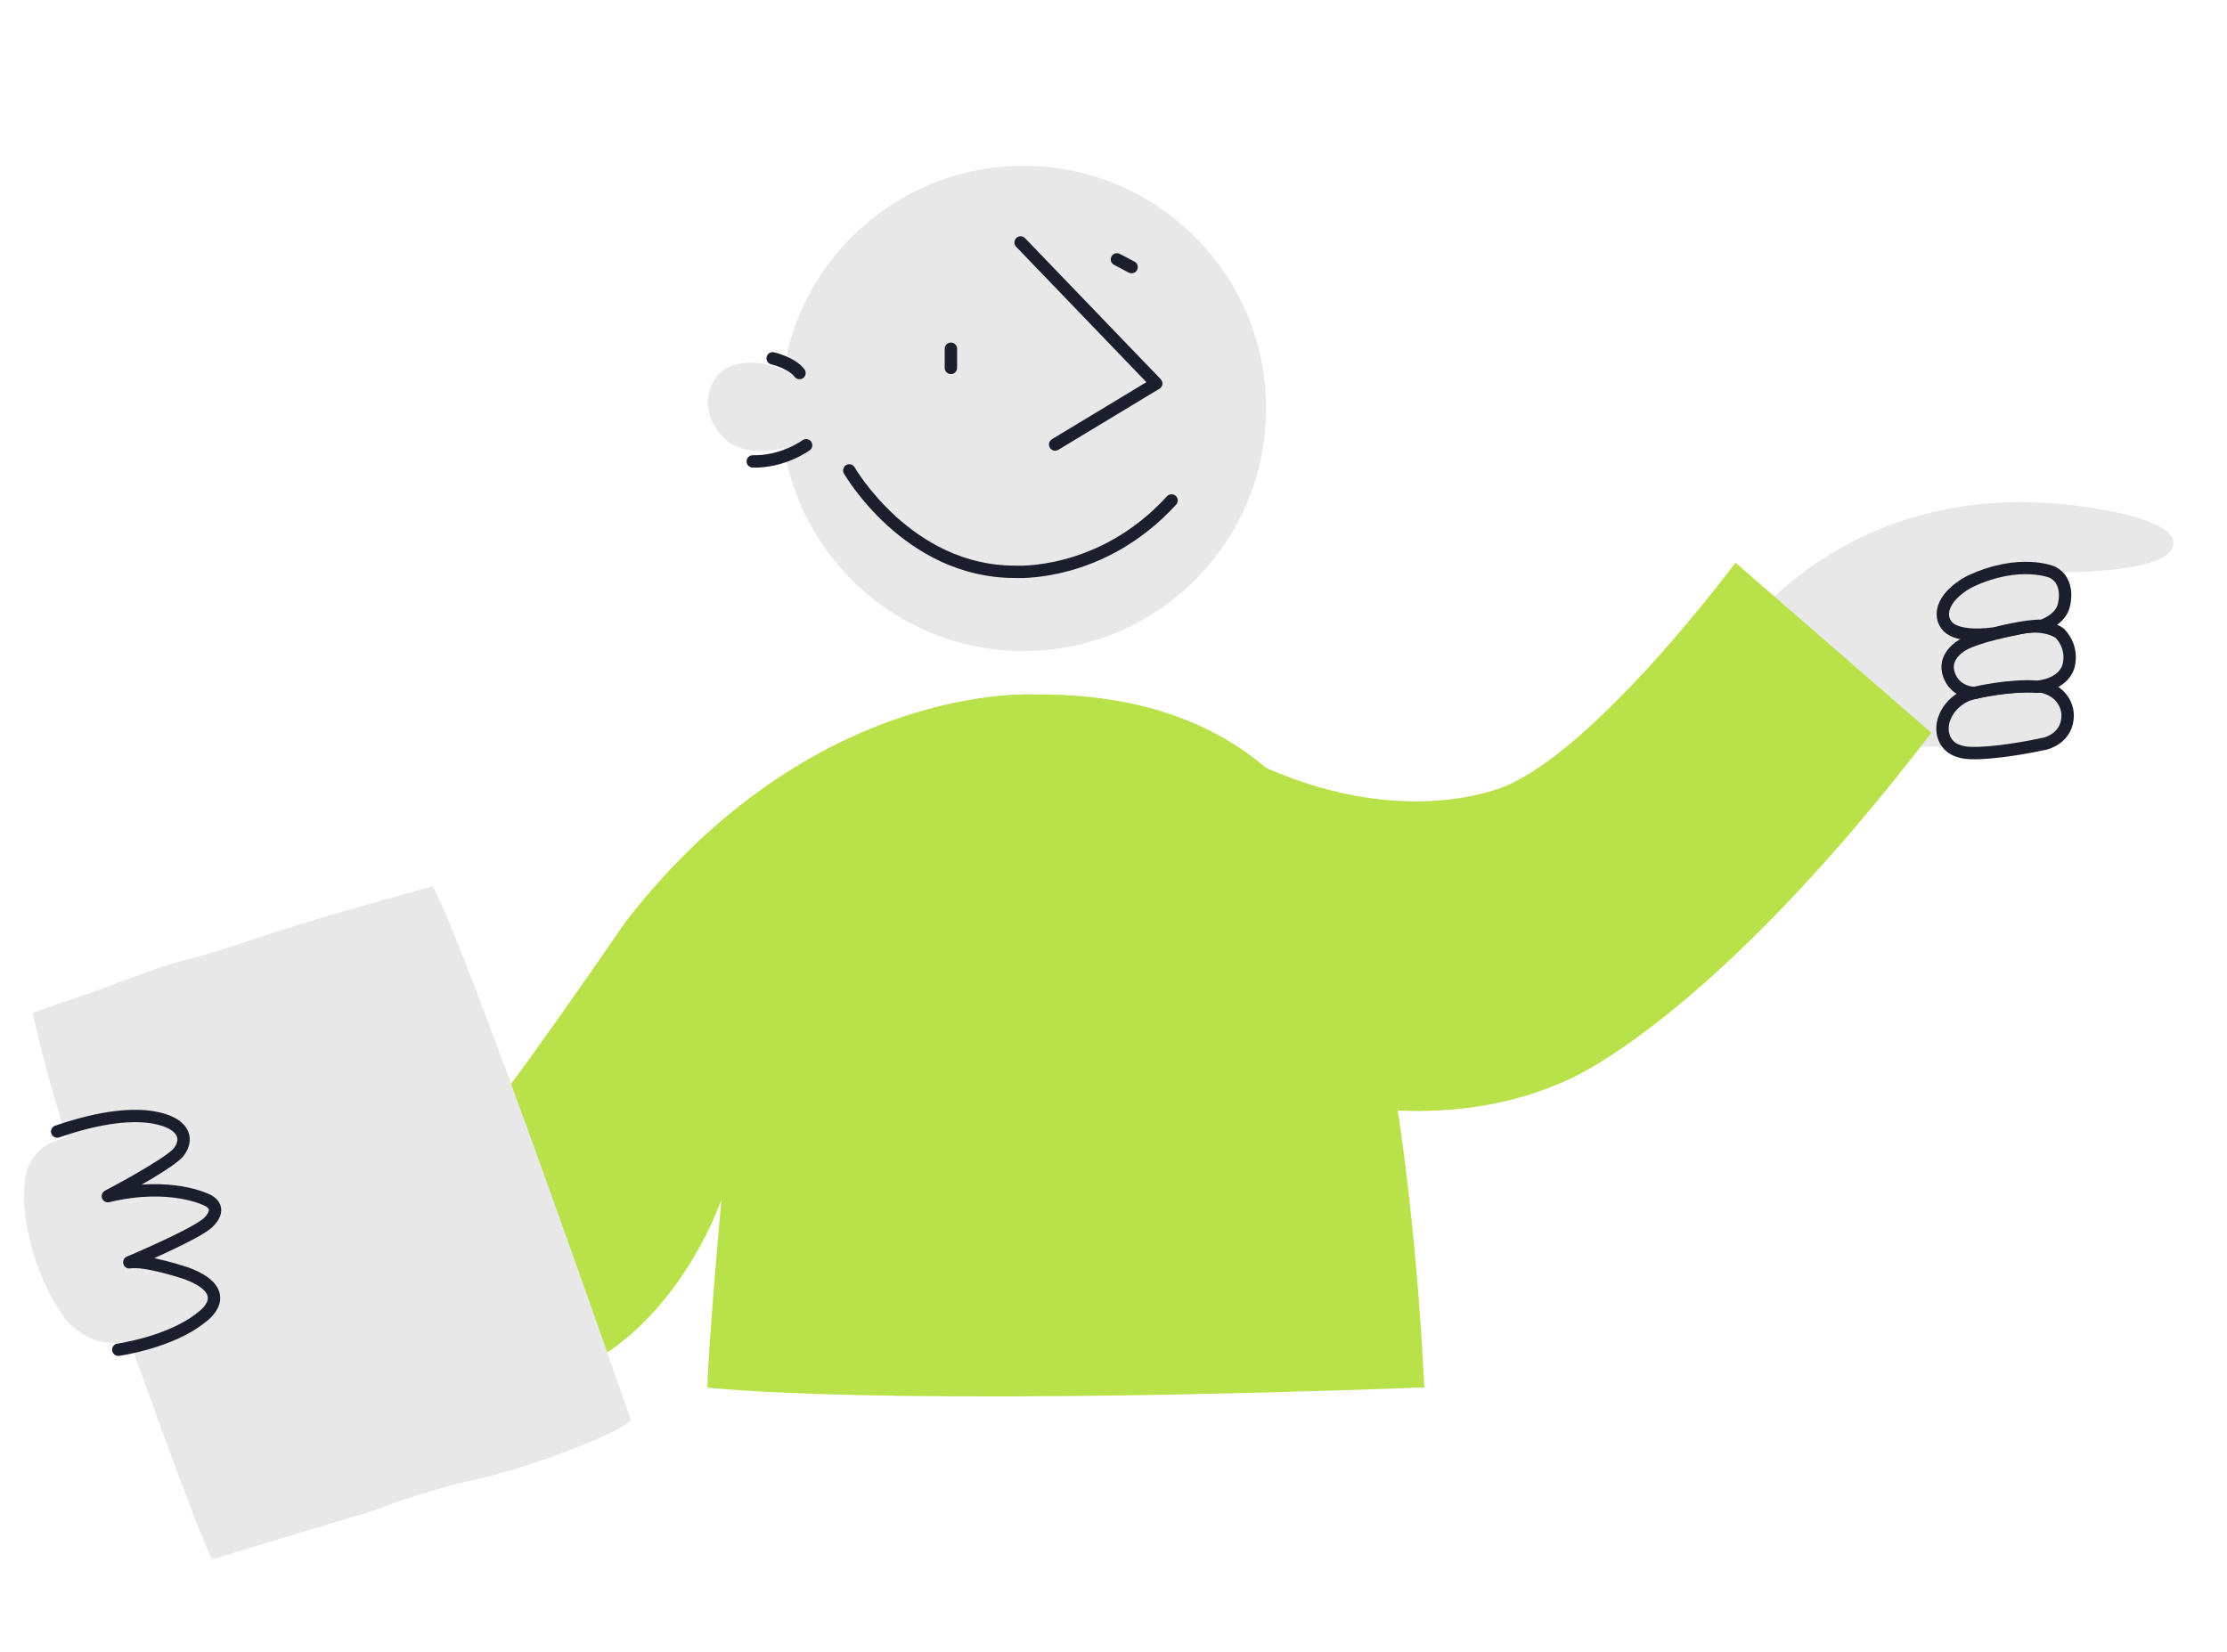
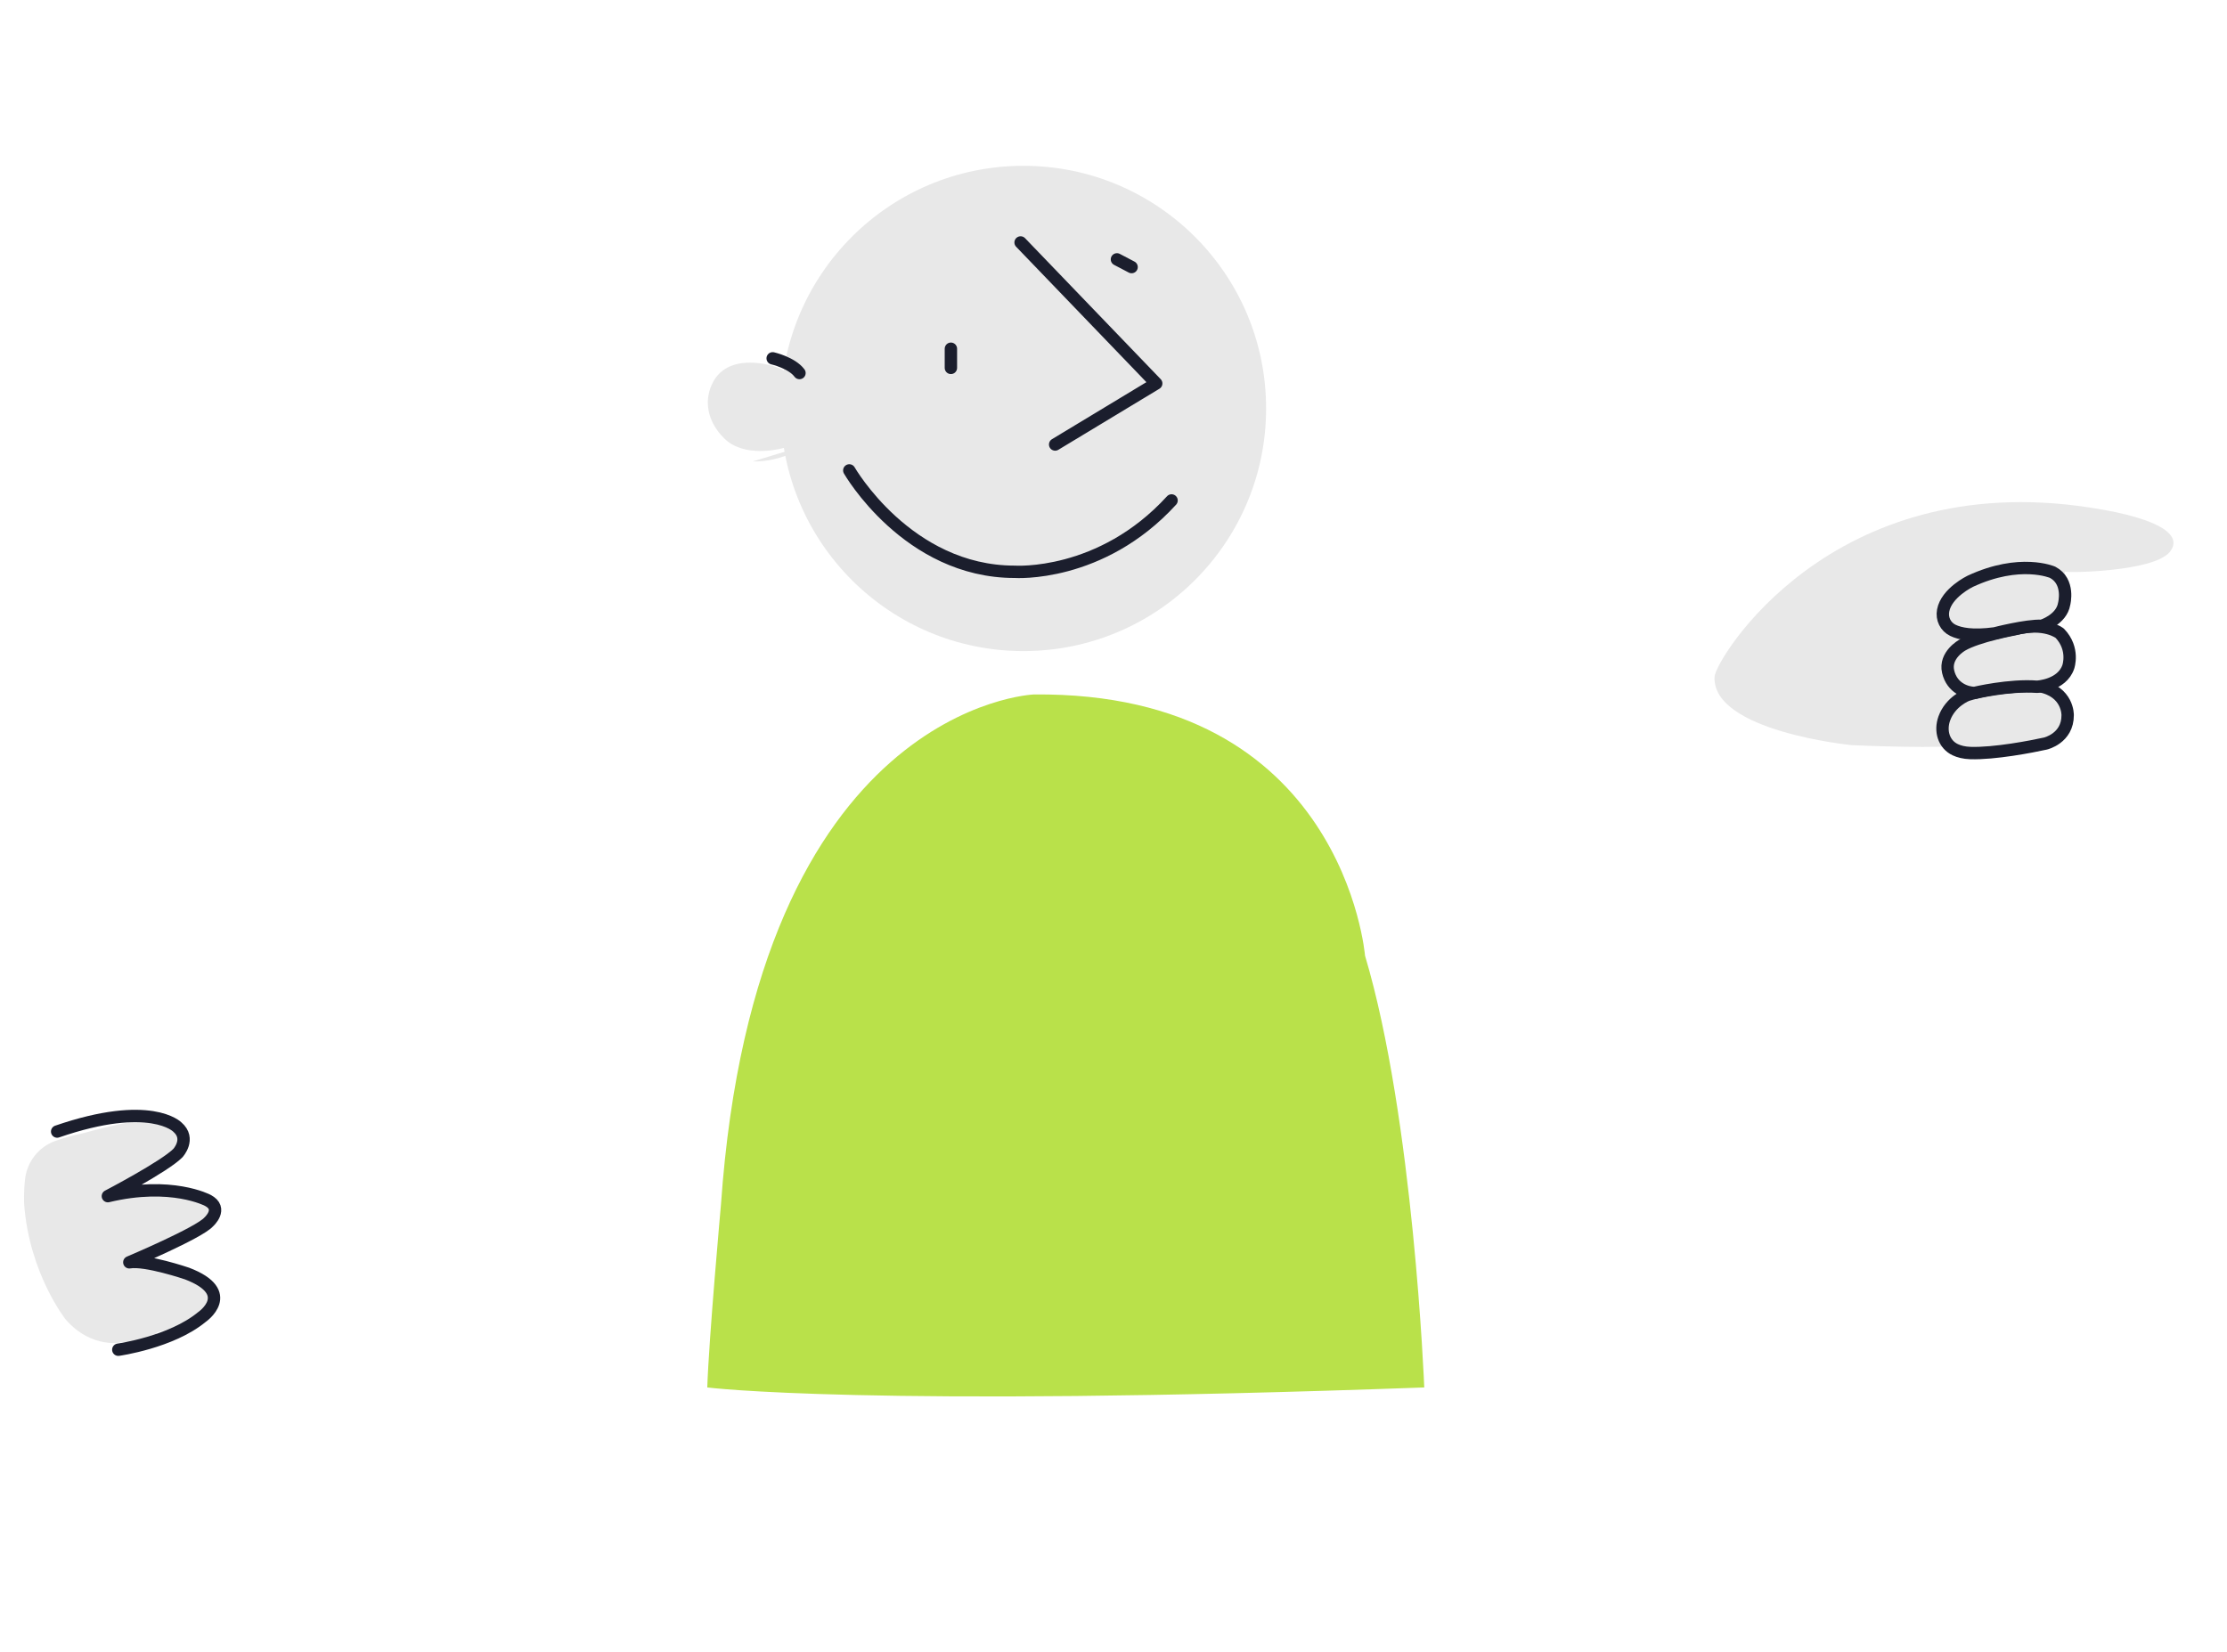
<svg xmlns="http://www.w3.org/2000/svg" width="217" height="161" viewBox="0 0 217 161" fill="none">
  <g clip-path="url(#clip0_1075_5567)">
    <path d="M68.918 135.229C68.918 135.229 84.312 137.203 138.781 135.229C138.781 135.229 137.744 108.981 133.008 93.144C133.008 93.144 130.936 67.39 100.741 67.686C100.741 67.686 73.655 68.722 70.25 117.418C70.25 117.418 69.066 130.542 68.918 135.229Z" fill="#B9E14A" />
    <path d="M180.425 72.626C180.626 72.64 189.778 73.044 191.738 72.575C193.699 72.105 199.967 63.233 200.231 61.274C200.495 59.315 201.217 55.705 201.217 55.705C201.224 55.852 209.768 55.762 211.407 53.814C212.659 52.324 210.97 50.602 203.713 49.478C178.403 45.555 167.158 64.29 167.068 65.951C166.78 71.284 180.425 72.626 180.425 72.626L180.425 72.626Z" fill="#E8E8E8" />
    <path d="M189.454 70.024C189.012 71.255 189.411 72.55 190.522 73.072C190.895 73.248 191.374 73.374 191.986 73.395C194.34 73.474 198.012 72.758 199.308 72.471C199.308 72.471 201.487 71.975 201.474 69.701C201.474 69.701 201.535 67.395 198.731 66.869C198.731 66.869 195.03 66.685 191.68 67.74C191.68 67.74 190.052 68.356 189.454 70.024L189.454 70.024Z" fill="#E8E8E8" stroke="#1B1E2D" stroke-width="1.206" stroke-linecap="round" stroke-linejoin="round" />
    <path d="M198.487 66.935C198.487 66.935 200.913 66.825 201.534 65C201.534 65 202.159 63.244 200.706 61.723C200.706 61.723 199.252 60.538 196.297 61.333C196.297 61.333 192.7 62.001 191.206 62.879C191.206 62.879 189.449 63.84 189.828 65.466C190.208 67.092 191.634 67.527 192.386 67.54C192.386 67.54 195.796 66.724 198.487 66.935L198.487 66.935Z" fill="#E8E8E8" stroke="#1B1E2D" stroke-width="1.206" stroke-linecap="round" stroke-linejoin="round" />
    <path d="M198.949 60.997C198.949 60.997 200.875 60.418 201.134 58.851C201.134 58.851 201.707 56.671 200.005 55.777C200.005 55.777 196.842 54.394 191.982 56.656C191.982 56.656 189.668 57.765 189.342 59.504C189.188 60.327 189.58 61.092 190.294 61.437C190.986 61.772 192.213 62.026 194.362 61.734C194.362 61.734 197.431 60.935 198.949 60.997L198.949 60.997Z" fill="#E8E8E8" stroke="#1B1E2D" stroke-width="1.206" stroke-linecap="round" stroke-linejoin="round" />
-     <path d="M188.192 71.423L169.1 54.839C169.1 54.839 156.257 72.193 147.079 76.455C147.079 76.455 134.791 82.45 117.269 71.612L111.471 79.4L114.21 102.632C114.21 102.632 135.063 113.263 152.529 105.355C152.529 105.355 166.308 100.01 188.192 71.423L188.192 71.423Z" fill="#B9E14A" />
-     <path d="M100.739 67.685C100.739 67.685 79.129 66.353 60.924 89.887C60.924 89.887 48.589 107.895 46.912 109.178L54.313 129.308L58.506 132.219C58.506 132.219 68.028 127.235 71.976 111.743C75.923 96.251 100.74 74.937 100.74 74.937V67.685H100.739Z" fill="#B9E14A" />
-     <path d="M20.666 152.003C20.666 152.003 31.421 148.697 36.01 147.365C36.01 147.365 41.486 145.243 46.321 144.207C51.157 143.171 60.383 139.767 61.468 138.386C61.468 138.386 45.828 93.291 42.177 86.383C42.177 86.383 32.951 88.9 28.905 90.183C24.86 91.465 20.814 92.896 18.15 93.537C15.485 94.179 10.194 96.325 8.27 96.954C6.346 97.583 3.459 98.656 3.163 98.693C3.163 98.693 4.606 105.206 6.605 111.274C8.603 117.343 12.599 130.59 12.599 130.59C12.599 130.59 19.334 149.585 20.666 152.003L20.666 152.003Z" fill="#E8E8E8" />
    <path d="M18.594 128.962L15.261 129.872L15.041 130.812H11.982C11.982 130.812 9.022 131.577 6.407 128.616C6.407 128.616 2.83 124.114 2.349 117.306C2.349 117.306 2.299 116.171 2.44 114.932C2.633 113.229 3.767 111.789 5.379 111.204C6.08 110.949 6.991 110.681 8.159 110.435C8.159 110.435 14.301 108.709 15.411 109.177C16.521 109.646 17.743 110.164 17.706 110.682C17.669 111.2 16.04 113.605 14.745 114.234C13.45 114.863 11.341 115.641 11.933 115.974C12.525 116.307 16.558 116.27 16.855 116.27C17.151 116.27 18.927 116.27 20 116.899C21.073 117.528 20.999 118.638 20.629 118.934C20.259 119.23 15.189 121.968 14.634 122.19C14.079 122.412 15.707 123.263 15.707 123.263C15.707 123.263 18.705 124.484 19.815 125.113C20.925 125.742 21.433 128.186 18.594 128.962L18.594 128.962Z" fill="#E8E8E8" />
    <path d="M11.527 131.552C11.527 131.552 16.689 130.83 19.667 128.37C19.667 128.37 23.133 126.001 18.224 124.127C18.224 124.127 14.192 122.755 12.601 123.032C12.601 123.032 19.408 120.155 20.333 119.1C20.333 119.1 21.795 117.805 20.241 116.991C20.241 116.991 16.691 115.102 10.511 116.583C10.511 116.583 16.053 113.692 17.336 112.384C17.336 112.384 18.613 110.997 17.281 109.849C17.281 109.849 14.672 107.154 5.569 110.287" stroke="#1B1E2D" stroke-width="1.206" stroke-linecap="round" stroke-linejoin="round" />
    <path d="M99.721 63.459C112.782 63.459 123.37 52.871 123.37 39.81C123.37 26.749 112.782 16.161 99.721 16.161C86.66 16.161 76.072 26.749 76.072 39.81C76.072 52.871 86.66 63.459 99.721 63.459Z" fill="#E8E8E8" />
-     <path d="M99.447 23.632L112.663 37.373L102.814 43.323" fill="#E8E8E8" />
    <path d="M99.447 23.632L112.663 37.373L102.814 43.323" stroke="#1B1E2D" stroke-width="1.206" stroke-linecap="round" stroke-linejoin="round" />
    <path d="M82.755 45.849C82.755 45.849 88.419 55.731 98.873 55.731C98.873 55.731 107.277 56.316 114.158 48.777" fill="#E8E8E8" />
    <path d="M82.755 45.849C82.755 45.849 88.419 55.731 98.873 55.731C98.873 55.731 107.277 56.316 114.158 48.777" stroke="#1B1E2D" stroke-width="1.206" stroke-linecap="round" stroke-linejoin="round" />
    <path d="M108.835 25.28L110.263 26.03" stroke="#1B1E2D" stroke-width="1.206" stroke-linecap="round" stroke-linejoin="round" />
    <path d="M92.656 35.857V33.99" stroke="#1B1E2D" stroke-width="1.206" stroke-linecap="round" stroke-linejoin="round" />
    <path d="M76.383 43.653C76.383 43.653 72.997 44.653 70.899 43.018C70.899 43.018 68.922 41.529 68.971 39.138C68.971 39.138 68.947 35.112 73.461 35.356C73.461 35.356 75.135 35.414 76.361 36.099L77.688 39.187L76.383 43.653H76.383Z" fill="#E8E8E8" />
    <path d="M75.29 34.925C75.29 34.925 77.145 35.347 77.901 36.358L75.29 34.925Z" fill="#E8E8E8" />
    <path d="M75.29 34.925C75.29 34.925 77.145 35.347 77.901 36.358" stroke="#1B1E2D" stroke-width="1.206" stroke-linecap="round" stroke-linejoin="round" />
    <path d="M78.548 43.398C78.548 43.398 76.316 45.045 73.351 44.972L78.548 43.398Z" fill="#E8E8E8" />
-     <path d="M78.548 43.398C78.548 43.398 76.316 45.045 73.351 44.972" stroke="#1B1E2D" stroke-width="1.206" stroke-linecap="round" stroke-linejoin="round" />
  </g>
  <defs>
    <clipPath id="clip0_1075_5567">
      <rect width="216" height="160" fill="white" transform="matrix(-1 0 0 1 216.451 0.107)" />
    </clipPath>
  </defs>
</svg>